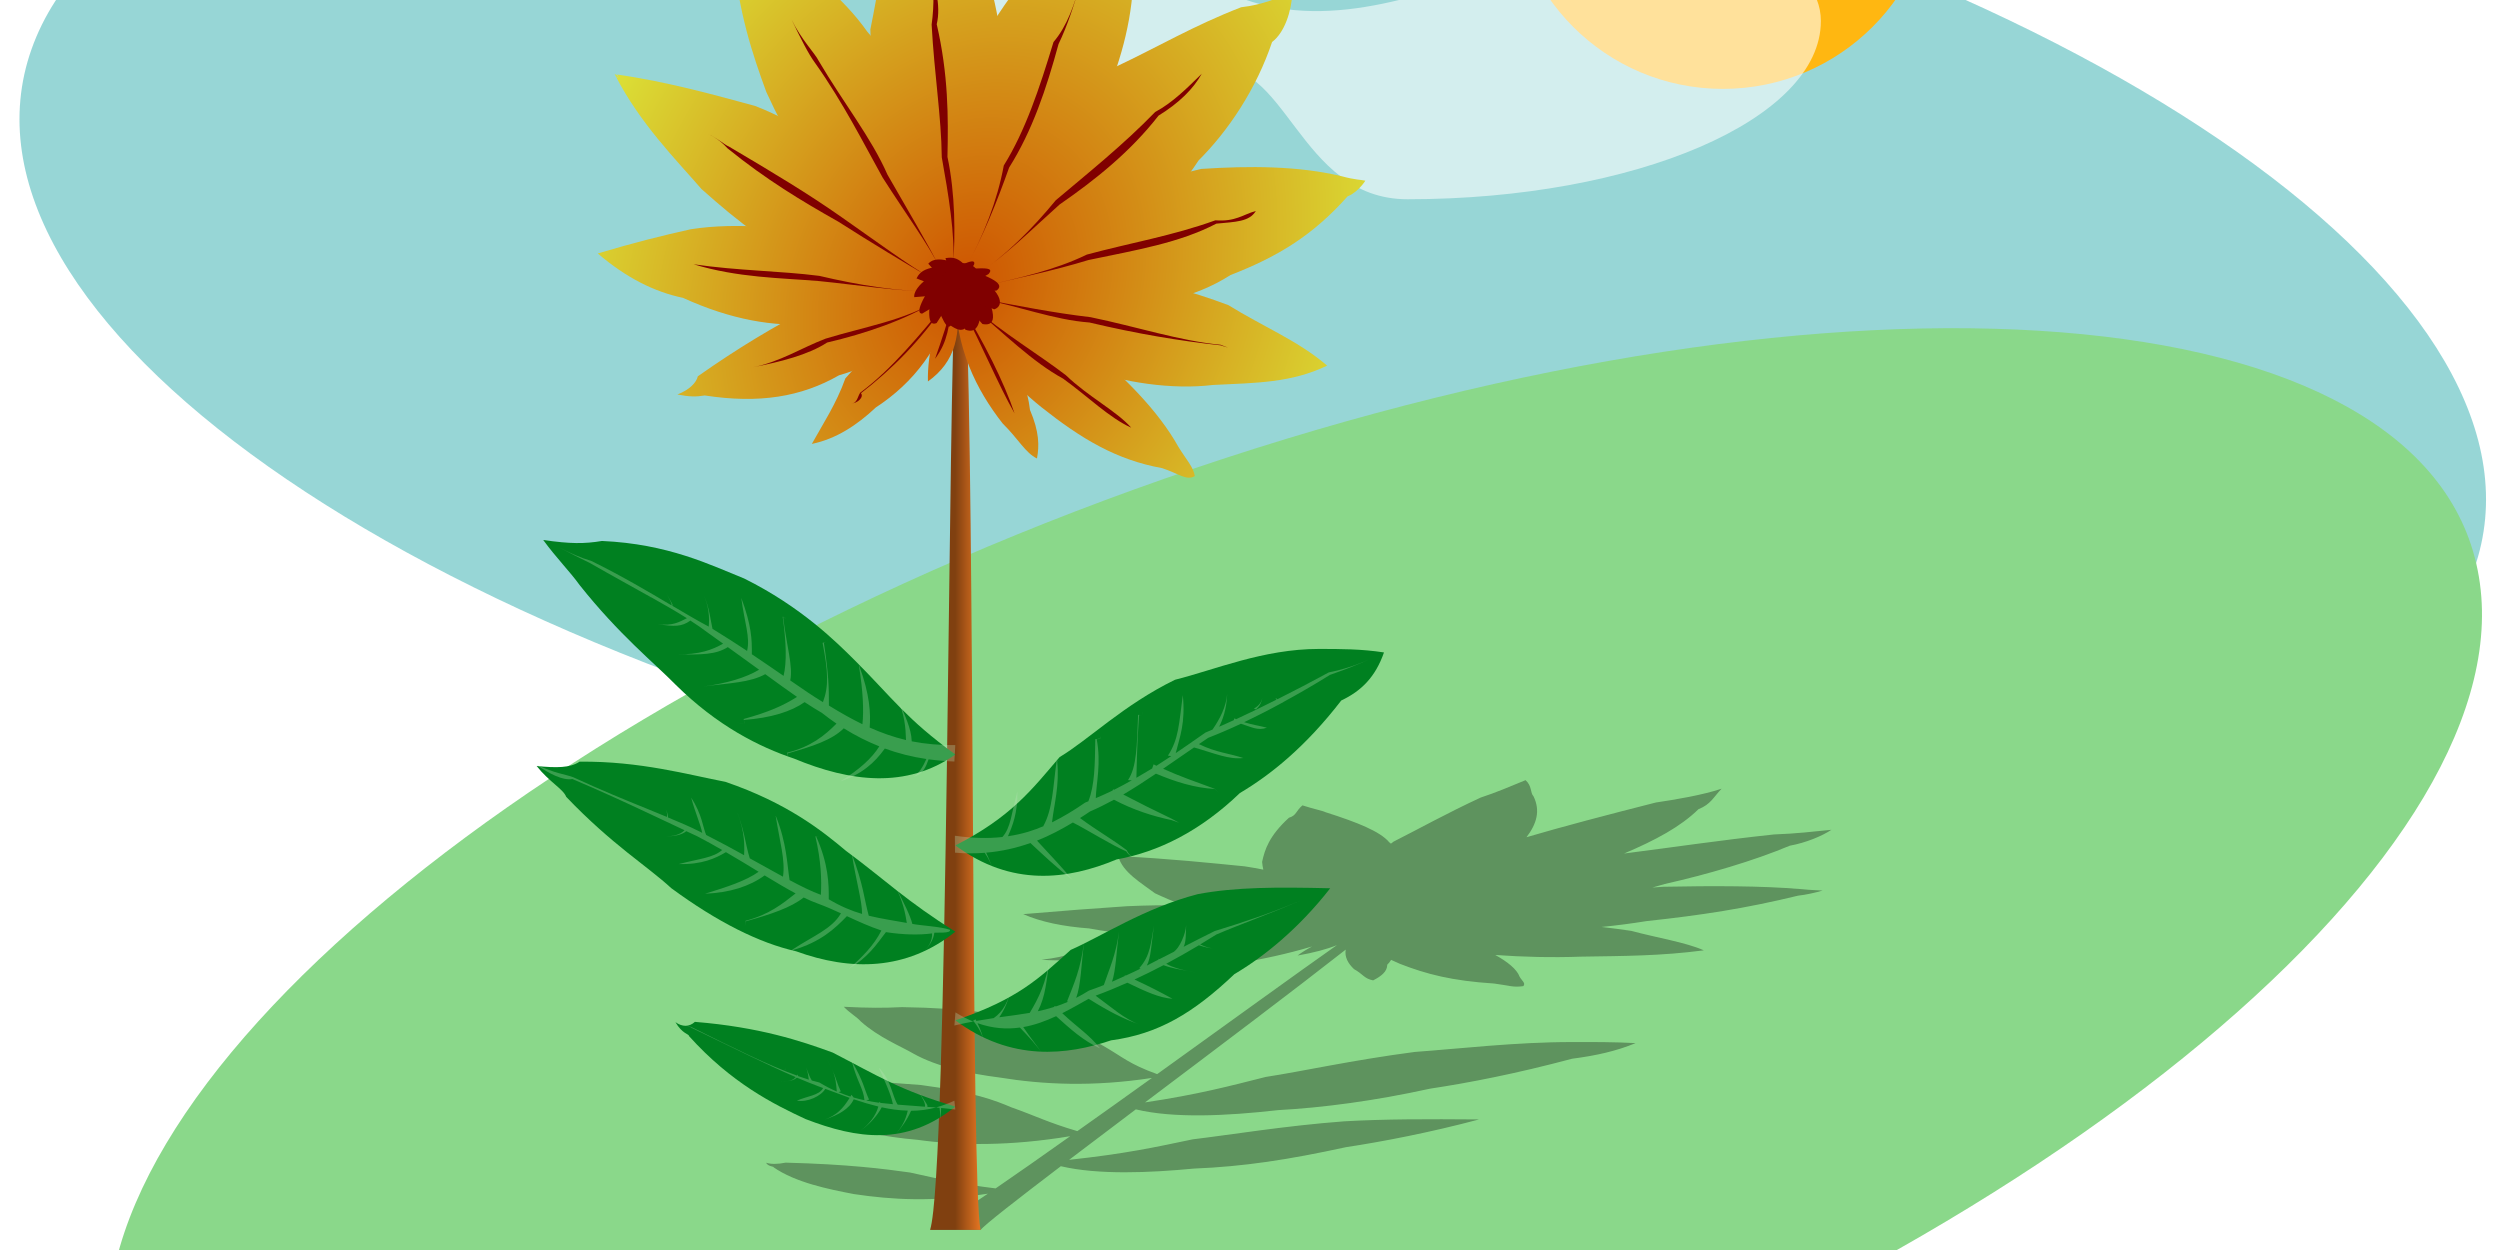
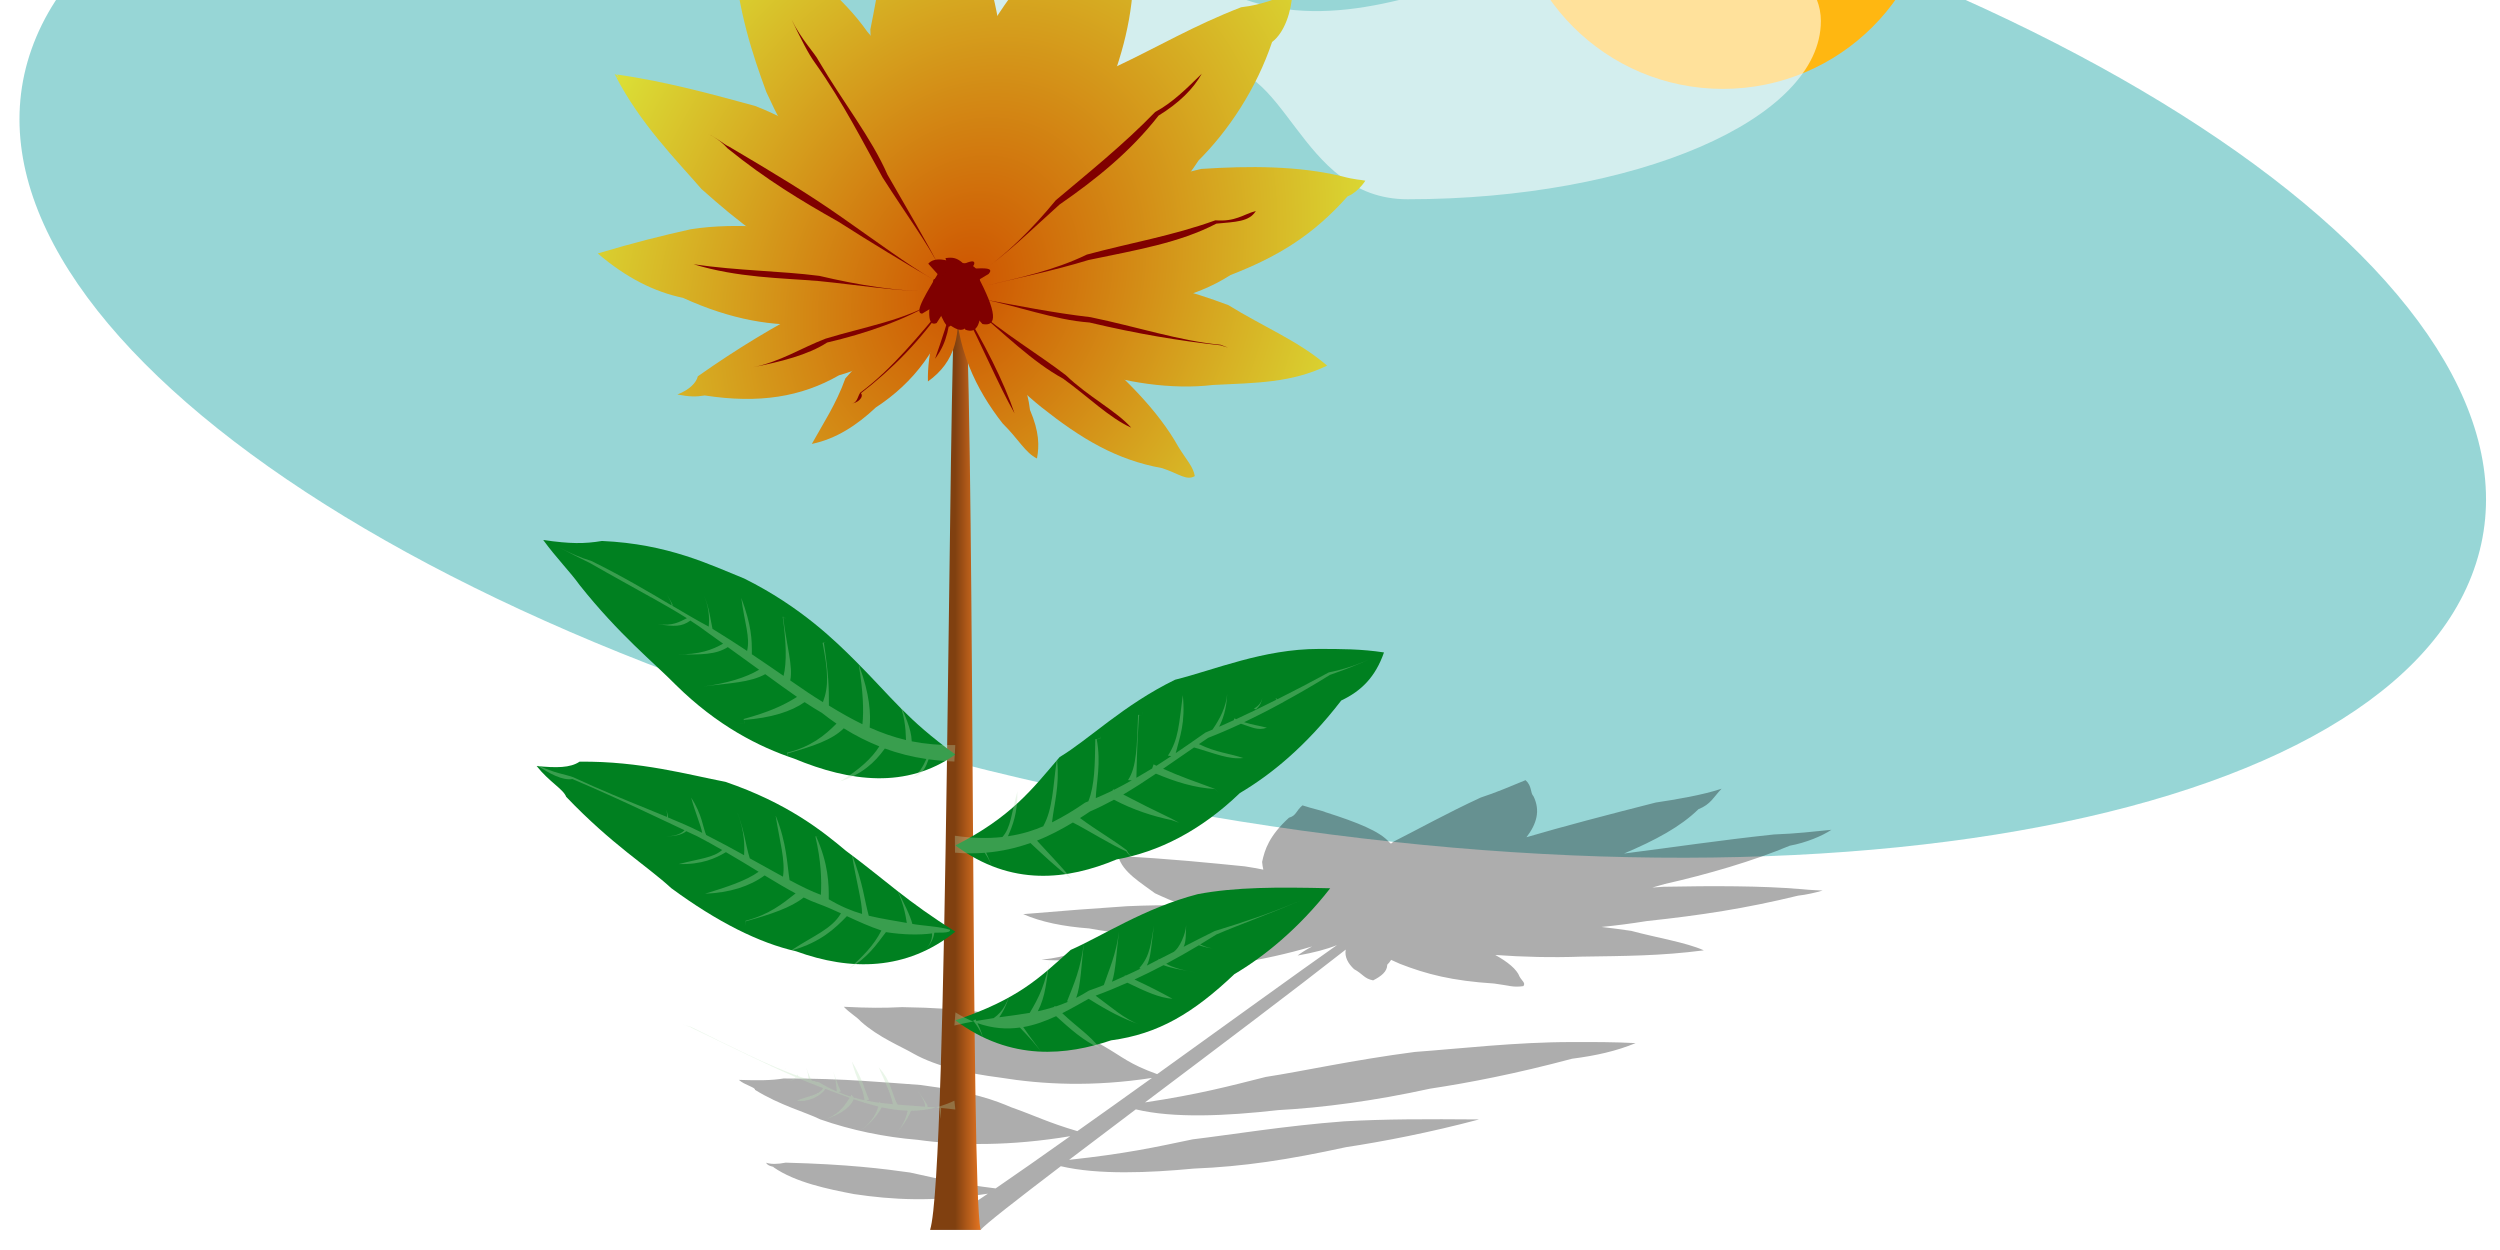
<svg xmlns="http://www.w3.org/2000/svg" version="1.0" viewBox="0 0 512 256">
  <defs>
    <linearGradient id="b" x1="98.574" x2="102.21" y1="191.15" y2="191.15" gradientTransform="matrix(1.434 0 0 1.434 54.259 -98)" gradientUnits="userSpaceOnUse">
      <stop stop-color="#804010" offset="0" />
      <stop stop-color="#e47522" offset="1" />
    </linearGradient>
    <radialGradient id="a" cx="100.06" cy="112.99" r="54.815" gradientTransform="matrix(.624 -1.281 1.022 .498 -77.865 181.2)" gradientUnits="userSpaceOnUse">
      <stop stop-color="#ce5300" offset="0" />
      <stop stop-color="#dcea3a" offset="1" />
    </radialGradient>
    <filter id="k">
      <feGaussianBlur stdDeviation="1.652" />
    </filter>
    <filter id="j">
      <feGaussianBlur stdDeviation="1.469" />
    </filter>
    <filter id="i">
      <feGaussianBlur stdDeviation="0.351" />
    </filter>
    <filter id="h">
      <feGaussianBlur stdDeviation="0.351" />
    </filter>
    <filter id="g">
      <feGaussianBlur stdDeviation="0.351" />
    </filter>
    <filter id="f">
      <feGaussianBlur stdDeviation="0.351" />
    </filter>
    <filter id="e">
      <feGaussianBlur stdDeviation="0.351" />
    </filter>
    <filter id="d" x="-.12" y="-.12" width="1.24" height="1.24">
      <feGaussianBlur stdDeviation="3.023" />
    </filter>
    <filter id="c" x="-.086" y="-.199" width="1.172" height="1.398">
      <feGaussianBlur stdDeviation="4.225" />
    </filter>
  </defs>
  <path d="m506.67 116.61c-19.26 54.61-146.89 75.02-285.05 45.59-138.16-29.42-234.5-97.542-215.16-152.13 19.257-54.604 146.89-75.019 285.05-45.592 138.16 29.426 234.5 97.546 215.16 152.13z" fill="#48b7b7" fill-opacity=".564" />
  <path transform="matrix(1.434 0 0 1.434 3.99 37.707)" d="m273.51-43.834c0 16.697-13.54 30.234-30.24 30.234s-30.23-13.537-30.23-30.234c0-16.698 13.53-30.234 30.23-30.234s30.24 13.536 30.24 30.234z" fill="#ffb711" filter="url(#d)" />
  <path transform="matrix(1.434 0 0 1.434 3.99 37.707)" d="m257.27-23.29c0 14.049-26.45 25.451-59.04 25.451-15.78 3e-4 -17.29-21.003-28.47-18.538-14.9 3.281-30.58 0.336-30.58-6.913 0-14.049-3.29-57.346 12.98-26.17 22.49 43.11 51.96 17.56 76.45 13.998 15.68-2.281 28.66 3.575 28.66 12.172z" fill="#fff" fill-opacity=".581" filter="url(#c)" />
-   <path d="m507.43 116.78c11.34 56.78-87.97 139.52-221.77 184.79-133.81 45.26-251.43 35.9-262.68-20.9-11.339-56.78 87.97-139.53 221.77-184.79 133.81-45.269 251.43-35.91 262.68 20.9z" fill="#8ad88a" />
  <path transform="matrix(1.434 0 0 1.434 3.99 37.707)" d="m215.09 85.126c-2.05 0.848-4.34 1.82-6.4 2.483-4.86 2.248-8.91 4.513-12.46 6.302-0.12 0.094-0.24 0.189-0.36 0.284-0.08-0.06-0.14-0.122-0.23-0.182-1.31-1.569-4.57-2.864-9.13-4.316-0.26-0.165-1.81-0.489-3.28-0.971-0.96 0.805-0.84 1.45-1.93 1.767-2.83 2.594-3.45 4.536-3.83 6.302 0.02 0.387 0.1 0.753 0.17 1.11-0.83-0.167-1.69-0.325-2.64-0.468-4.75-0.469-10.89-1.113-17.89-1.453 0.22 8e-3 0.22 0.092 0.14 0.132 0.04-0.049-0.03-0.128-0.33-0.139 0.01 0.025 0.01 0.04 0.03 0.058v0.015c0.57 2.221 3.37 3.834 5.22 5.23 1.32 0.62 2.64 1.19 4.07 1.71-2.57-0.02-5.26 0.01-8.08 0.14-4.62 0.31-9.08 0.64-14.81 1.13 2.55 1.12 5.69 1.76 9.41 2.04 4.01 0.74 8.05 1.11 12.23 1.21-4.85 0.71-9.6 1.48-14.99 2.41-0.63 0.31-2.06 0.63-4.05 0.85 1.56 0.11 2.55 0.11 3.85 0.04 7.26 0.39 13.7 0.07 20.43-0.93 0.71-0.06 1.44-0.13 2.16-0.2-0.48 0.12-0.95 0.23-1.44 0.35-2.87 1.17-6.19 2.14-8.88 3.02 3.82-0.23 7.7-0.88 11.41-1.68 3.96-0.65 7.68-1.46 11.14-2.5-0.85 0.45-1.56 0.9-2.08 1.3 2.33-0.41 4.17-0.9 5.62-1.49-5.35 3.76-15.43 11.06-25.68 18.43-4.06-1.47-4.89-2.43-7.66-4.02-1.56-0.89-4.38-2.51-10.77-3.82-3.99-0.63-8.7-1.6-17.99-1.73-2.71 0.13-4.71 0.13-8.33-0.05 0.75 0.82 1.89 1.47 2.41 2.08 2.56 2.3 5.82 3.6 7.5 4.59 3.4 1.92 8.09 2.89 12.32 3.43 6.22 1.01 13.31 1.36 21.78 0.06-3.61 2.59-7.21 5.16-10.66 7.6-4.21-1.24-5.94-2.17-9.45-3.41-2.13-0.91-5.39-2.2-12.92-3.18-4.73-0.32-10.87-0.96-19.59-0.93-1.71 0.29-3.7 0.29-6.38 0.2 0.81 0.74 2.38 1.06 2.3 1.42 3.59 2.23 7.28 3.2 9.32 4.22 4.47 1.56 9.17 2.53 13.9 2.92 6.02 0.84 13.3 0.9 21.81-0.52-3.93 2.79-7.54 5.32-10.66 7.46-5.47-0.67-7.67-1.29-12.23-2.27-3.75-0.53-8.88-1.18-17.76-1.41-1.12 0.23-2.12 0.24-2.79 0.01 0.24 0.55 1.22 0.55 1.05 0.64 3.12 2.18 7.84 3.14 11.5 3.84 5.48 0.82 11.27 1.15 19.13-0.06-4.02 2.73-7.03 4.67-8.24 5.18h7.2c0.5-0.69 5.19-4.33 11.45-9.1 5.35 1.26 12.66 0.94 18.98 0.34 7.16-0.29 13.47-1.26 21.75-3.06 5.21-0.79 11.94-2.08 19-3.96-7.45-0.06-13.44-0.06-19.27 0.27-8.48 0.64-16.23 1.93-21.61 2.57-5.54 1.16-9.57 2.05-17.67 2.93 2.94-2.23 6.11-4.63 9.53-7.21 5.39 1.3 12.9 0.95 20.31 0.11 6.44-0.35 13.75-1.32 21.74-3.07 5.5-0.83 12.24-2.13 20.25-4.27 3.48-0.45 6.34-1.1 9.08-2.23-3-0.16-5.99-0.16-9.1-0.15-7.89-0.01-16.19 0.96-22.43 1.41-8.94 1.17-16.11 2.78-21.29 3.57-5.2 1.31-9.54 2.48-17.25 3.64 10.36-7.8 21.63-16.3 28.67-21.83-0.19 1.05 0.32 1.97 1.18 2.79 1.3 0.71 1.43 1.35 2.73 1.61 1.13-0.58 2.01-1.23 2.02-2.24 0.24-0.23 0.41-0.46 0.55-0.69 0.41 0.2 0.84 0.39 1.27 0.57 3.74 1.46 7.43 2.43 13.45 2.81 2.11 0.27 2.67 0.59 4.16 0.37 0.38-0.43-0.2-0.75-0.53-1.35-0.4-1.07-1.71-2.12-3.48-3.1 3.92 0.29 8.21 0.39 12.28 0.24 6.34-0.1 11.34-0.1 17.51-0.9-2.55-1.14-6.69-1.79-10.36-2.78-1.26-0.19-2.7-0.38-4.26-0.56 2.14-0.21 4.29-0.49 6.46-0.84 7.84-0.84 14.14-1.81 21.62-3.63 1.14-0.12 2.57-0.45 3.51-0.73-0.51-0.04-1.5-0.04-3.06-0.2-5.57-0.48-12.59-0.48-19.67-0.34-0.54 0.04-1.06 0.07-1.59 0.11 0.58-0.16 1.18-0.33 1.76-0.503 6.1-1.372 12.71-3.309 17.86-5.47 2.34-0.427 4.64-1.394 5.95-2.271-2.44 0.23-4.87 0.549-8.21 0.665-7.86 0.842-14.1 1.795-21.41 2.724 4.5-1.906 8.09-3.837 10.63-6.331 1.79-0.715 2.1-1.683 3.31-2.928-2.77 0.921-6.65 1.567-9.39 1.971-7.1 1.806-13.13 3.387-18.48 4.958 1.47-1.915 2.01-3.804 1-5.856-0.48-0.475-0.18-1.445-1.13-2.293zm-58.1 10.961c0.09 0.058 0.19 0.058 0.25 0.036-0.04 0.04-0.16 0.046-0.25-0.036z" filter="url(#k)" opacity=".567" stroke-width="0" />
  <path d="m190.48 251.88c3.73-11.47 3.73-177.8 5.16-191.25 0.55 1.878-0.42-0.054 2.17-9e-3 1.86 43.099 1.02 181.39 3 191.26" fill="url(#b)" stroke-width="0" />
  <g transform="matrix(1.434 0 0 1.434 54.259 -98)">
    <g fill="#008020" stroke-width="0">
-       <path d="m98.605 226.38c-8-2.36-11-4.36-17.53-7.72-4.47-1.64-10.47-3.64-19.67-4.38-0.8 0.74-1.8 0.74-2.78 0.04 0.98 1.7 1.98 1.7 1.93 1.98 6.05 6.72 12.05 9.72 16.65 11.86 7.4 2.86 14.4 3.86 21.4-1.78" />
      <path d="m98.605 214.06c7.995 5.96 15.995 4.96 22.235 2.86 6.76-0.9 11.76-3.9 17.62-9.46 4.14-2.44 9.14-6.44 13.68-12.26-7.54-0.18-13.54-0.18-18.92 0.84-7.62 1.98-13.62 5.98-18.14 7.96-4.48 4.02-7.48 7.02-16.475 10.06" />
      <path d="m98.605 201.4c-7-4.38-10-7.38-15.64-11.56-3.36-2.82-8.36-6.82-17.2-9.84-5.16-0.98-12.16-2.98-20.83-2.88-1.33 0.9-3.33 0.9-6.13 0.62 1.8 2.28 3.8 3.28 4.22 4.4 6.58 6.88 11.58 9.88 15 13.04 6.58 4.84 12.58 7.84 17.83 9.02 7.75 2.82 15.75 2.82 22.75-2.8" />
      <path d="m98.605 189.08c7.995 5.94 15.995 4.94 23.035 2 5.96-1.06 11.96-4.06 17.6-9.48 4.36-2.58 9.36-6.58 14.48-13.22 2.88-1.36 4.88-3.36 6.1-6.86-3.22-0.5-6.22-0.5-9.32-0.5-7.9 0-14.9 3-20.52 4.4-7.38 3.6-12.38 8.6-16.48 11.04-3.9 4.56-6.9 8.56-14.895 12.62" />
      <path d="m98.605 176.1c-7-5.08-9-8.08-14.23-13.32-2.77-2.76-7.77-7.76-15.93-11.82-4.84-1.94-10.84-4.94-20.31-5.36-2.53 0.42-4.53 0.42-8.39-0.14 1.86 2.56 3.86 4.56 5.2 6.44 5.66 7.12 10.66 11.12 13.68 14.2 5.98 5.92 11.98 8.92 16.94 10.58 8.04 3.34 16.04 4.34 23.04-0.58" />
    </g>
  </g>
  <g transform="matrix(1.434 0 0 1.434 54.259 -98)" fill="url(#a)" stroke-width="0">
    <path d="m98.605 110.3c0 7.72 2.995 13.72 6.755 18.52 2.24 2.2 3.24 4.2 4.9 5 0.34-1.8 0.34-3.8-1-6.94-0.66-5.86-4.66-11.86-10.655-16.58" />
    <path d="m98.605 110.3c2.995 7.72 7.995 12.72 12.295 16.2 5.7 4.52 10.7 7.52 17.24 8.7 2.46 0.82 3.46 1.82 4.66 1.14-0.2-1.32-1.2-2.32-2.34-4.18-2.86-5.14-7.86-10.14-12.98-14.32-4.88-2.82-10.88-5.82-18.875-7.54" />
    <path d="m98.605 110.3c7.995-2.28 13.995-2.28 20.555-3.08 6.44 0.8 13.44 2.8 18.44 4.7 5 3.1 10 5.1 14.1 8.64-5.1 2.46-10.1 2.46-16.3 2.76-5.8 0.7-12.8-0.3-18.88-2.5-5.92-1.8-11.92-4.8-17.915-10.52" />
    <path d="m98.605 110.3c5.995-5.28 10.995-9.28 16.815-12.715 6.18-2.57 12.18-3.57 18.3-5.12 6.88-0.45 13.88-0.45 20.12 1.06 1.76 0.49 2.76 0.49 3.32 0.62-0.56 0.87-1.56 1.87-2.54 2.24-5.02 5.635-10.02 8.635-16.72 11.235-5.3 3.4-11.3 4.4-18.34 4.98-5.96 0.42-12.96 0.42-20.955-2.3" />
    <path d="m98.605 110.3c1.995-7.28 5.995-13.285 9.095-19.215 3.9-5.07 8.9-9.07 13.72-13.16 6.18-2.91 11.18-5.91 18-8.55 3.18-0.36 5.18-1.36 7.32-2.07-0.14 2.71-1.14 5.71-2.9 7.03-2.24 6.68-6.24 12.68-10.5 16.92-3.74 5.76-8.74 9.765-14.62 12.165-5.12 3.6-12.12 6.6-20.115 6.88" />
    <path d="m98.605 110.3c-1-7.28-1-14.285-0.54-21.315 1.54-5.97 3.535-11.97 6.255-17.97 3.28-5 7.28-10 12.1-15.75 2.18-1.25 5.18-3.25 6.72-6.1 0.46 3.85 1.46 6.85 0.64 9.06 0.82 7.79-0.18 13.79-2.14 19.74-1.04 7.05-4.04 12.05-7.9 17.3-3.14 5.755-8.14 10.755-15.135 15.035" />
    <path d="m98.605 110.3c-4-5.28-7-12.285-9.86-18.875-1.14-5.41-2.14-12.41-2.28-18.88 1.14-5.53 2.14-12.53 3.98-19.48 1.16-2.05 2.16-5.05 3.06-7.67 2.1 2.62 3.1 5.62 4.22 7.09 3.875 6.53 5.875 12.53 6.975 18.63 1.9 6.9 1.9 12.9 0.7 19-0.8 6.9-2.8 13.905-6.795 20.185" />
    <path d="m98.605 110.3c-7-3.28-12-7.28-16.93-12.705-4.07-4.58-7.07-9.58-10.07-16.12-2-5.46-4-11.46-4.66-19.48 0.66-0.98-0.34-2.98-0.46-5.47 2.12 1.49 4.12 2.49 4.6 3 6.52 4.49 11.52 8.49 14.94 13.34 4.58 5.15 7.58 11.15 9.42 16.51 2.16 6.64 4.16 13.645 3.16 20.925" />
    <path d="m98.605 110.3c-7 0.72-14-1.28-20.5-4.36-5.5-1.92-10.5-5.92-15.76-10.605-3.74-4.32-8.74-9.32-12.3-16.21 0.56 0.89 0.56-0.11-0.11-0.18 0.67 1.07 0.67 0.07 0.21 0.02 7.46 1.05 14.46 3.05 19.84 4.5 6.62 2.55 11.62 6.55 16.18 9.97 5.44 5.58 9.44 10.585 12.44 16.865" />
    <path d="m98.605 110.3c-6-4.28-12-6.28-18.73-8.72-5.27-0.56-12.27-1.56-19.06-0.5-4.21 0.94-8.21 1.94-13.28 3.46 4.07 3.48 8.07 5.48 12.17 6.34 6.9 3.14 12.9 4.14 18.7 3.76 7.2 0.38 14.2-0.62 20.2-4.34" />
    <path d="m98.605 110.3c-7-0.28-13 0.72-20.21 1.72-5.79 3-10.79 6-16.57 10.06-0.22 0.94-1.22 1.94-2.92 2.6 1.7 0.34 2.7 0.34 3.91 0.14 7.79 1.2 13.79 0.2 19.17-2.88 6.62-1.92 12.62-5.92 16.62-11.64" />
    <path d="m98.605 110.3c-6 2.72-11 6.72-15.71 12.08-1.29 3.64-3.29 6.64-4.79 9.36 3.5-0.72 6.5-2.72 9.13-5.2 5.37-3.52 9.37-8.52 11.37-16.24" />
    <path d="m98.605 110.3c-3 3.72-4 8.72-3.92 12.52 3.92-2.8 4.92-6.8 3.92-12.52" />
  </g>
  <g transform="matrix(1.434 0 0 1.434 54.259 -98)" fill="#bce1b8" fill-opacity=".448" stroke-width="0">
    <path transform="matrix(.722 0 0 .722 0 -76.8)" d="m82.156 403.5c0.984 0.43 1.856 0.51 2.219 0.84 8.259 3.98 15.092 7.37 20.625 9.75-0.43 0.49-0.99 0.71-1.59 0.79 0.68-0.07 1.31-0.24 1.81-0.69 1.48 0.63 2.9 1.21 4.19 1.69 0.34 0.12 0.66 0.25 1 0.37-0.77 1.49-3.22 1.59-5.19 2.5 2.14 0.37 4.83-0.94 5.62-2.34 1.63 0.59 3.23 1.21 4.82 1.78-1.34 2.17-2.57 3.42-4.88 4.28 2.7-0.9 4.88-2.14 5.69-4 1.62 0.56 3.25 1.04 4.87 1.44-0.5 1.84-1.88 3.56-3.5 4.75 1.76-1.24 3.34-2.99 4.16-4.6 1.7 0.38 3.43 0.62 5.16 0.66-0.48 2.04-1.26 3.29-2.25 4.47 1.07-1.22 2.02-2.47 2.9-4.44 1.64-0.01 3.28-0.21 4.97-0.66-0.62-0.05-1.23-0.08-1.84-0.12l0.15-0.09c-0.11-0.56-0.91-1.49-2-3.26 0.97 1.62 1.6 2.57 1.47 3.32-1.84-0.13-3.63-0.27-5.4-0.41-1.14-1.8-1.12-4.55-3.75-7.37 1.16 2.63 2.39 5.2 2.81 7.28-0.82-0.08-1.63-0.15-2.44-0.25l-0.25-0.22c0 0.06-0.02 0.13-0.03 0.19-0.85-0.12-1.72-0.27-2.56-0.44l0.56-0.19c-1.01-2.17-1.03-3.56-3.41-7.56 0.97 3.89 2.29 5.32 2.5 7.69-0.72-0.16-1.43-0.33-2.15-0.54l-0.41-0.53c-0.07 0.13-0.15 0.23-0.22 0.35-0.78-0.25-1.55-0.55-2.34-0.88l0.44-0.15c-0.72-1.46-0.9-2.6-1.75-4.47 0.77 1.78 0.82 2.98 0.96 4.5-1.14-0.49-2.28-1.08-3.43-1.78-0.49-0.12-1.02-0.26-1.53-0.41-0.01-0.01 0-0.02 0-0.03-0.46-0.71-0.69-1.53-1.1-2.53 0.33 0.91 0.42 1.66 0.53 2.4-0.69-0.21-1.42-0.45-2.15-0.71l-0.1-0.32c-0.04 0.08-0.08 0.15-0.12 0.22-5.684-2.05-12.542-5.46-20.782-9.56-0.416-0.23-1.294-0.3-2.282-0.72zm30.004 8.94c-0.29-0.63-0.65-1.33-1.13-2.16 0.48 0.83 0.85 1.53 1.13 2.16zm20.62 7.65c0.22 0.02 0.44 0.05 0.66 0.07 0.16 1.13 0.21 2.05-0.1 2.59 0.35-0.54 0.39-1.46 0.41-2.56 0.93 0.09 1.86 0.18 2.81 0.31l-0.18-1.75c-0.99 0.47-1.95 0.83-2.91 1.13l-0.06-0.04c0 0.02-0.01 0.02 0 0.04-0.21 0.06-0.42 0.16-0.63 0.21zm-29.37-5.21c-0.48 0.06-1 0.06-1.5 0.03 0.5 0.03 1.01 0.01 1.5-0.03zm-3.41-2.97c0.19 0.1 0.27 0.12 0.31 0.09-0.05 0.01-0.15-0.01-0.31-0.09zm3.03 0.15c0.06 0.13 0.05 0.23 0 0.32 0.06-0.09 0.07-0.17 0-0.32zm0 0.32c-0.05 0.08-0.15 0.14-0.28 0.24l0.19-0.09c0.05-0.05 0.06-0.11 0.09-0.15z" filter="url(#e)" opacity=".827" />
    <path transform="matrix(.722 0 0 .722 0 -76.8)" d="m204.75 379.19c-5.88 2.52-11.82 4.46-16.87 6-2.2 1.08-4.21 2.12-6.16 3.12 0.45-0.87 0.45-2.21 0.5-4.31-0.07 1.9-1.46 4.69-2.34 5.19l0.06 0.03c-1.03 0.53-2.02 1.03-3 1.53-0.04-0.03-0.09-0.06-0.13-0.09l-0.06 0.18c-0.76 0.39-1.57 0.82-2.31 1.19 0.81-1.52 0.9-4.05 1.4-7.84-0.59 3.11-0.62 5.86-2.9 8.34l0.28 0.09c-0.99 0.49-1.97 0.94-2.94 1.38-0.05-0.02-0.1-0.04-0.16-0.06l-0.09 0.18c-0.82 0.38-1.64 0.75-2.47 1.1 0.76-2.22 0.86-5.84 1.38-9.94-0.61 4.74-1.97 7.49-3 10.6-0.98 0.38-1.94 0.75-2.94 1.09-0.85 0.55-1.71 1.01-2.53 1.44 0.93-2.48 0.99-6.29 1.56-11.16-0.65 5.56-2.02 8.36-3.37 11.87l0.25 0.04c-0.85 0.37-1.67 0.69-2.5 0.96-0.05-0.04-0.09-0.07-0.13-0.12l-0.22 0.22c-1.06 0.33-2.11 0.62-3.18 0.84 1.59-3.09 1.65-5.84 2.43-10.65-0.84 5.15-2.2 7.93-4.03 10.97-1.91 0.33-3.92 0.58-6.03 0.87 1.04-1.49 2-3.56 2.31-5.97-0.35 2.66-1.58 4.89-3.4 6.13-1.1 0.16-2.26 0.35-3.44 0.56-0.06-0.11-0.1-0.2-0.16-0.31l-0.47 0.25c0.05 0.05 0.09 0.1 0.13 0.15-0.04 0.01-0.08 0.03-0.13 0.03 0.06 0.03 0.13 0.04 0.19 0.07 1.27 1.65 1.64 2.79 1.91 3.59-0.23-0.74-0.48-1.8-1.25-3.34 2.99 1.06 5.77 1.24 8.4 0.87 1.74 1.81 3.42 3.64 4.6 5.41-1.12-1.71-2.63-3.52-3.94-5.5 2.27-0.4 4.42-1.19 6.5-2.16 2.79 2.51 5.34 4.84 8.69 6.38-2.1-2.71-4.45-4.11-7.47-6.97 1.78-0.9 3.52-1.89 5.22-2.85 4.15 2.61 6.88 3.96 10.03 5.07-2.94-1.04-5.48-3.38-8.66-5.69 2.04-0.74 4.14-1.61 6.28-2.56 3.67 1.76 6.26 2.98 8.94 3.18-2.4-1.32-4.71-2.51-7.53-3.81 1.88-0.87 3.8-1.81 5.75-2.84 1.7 0.65 3.33 0.86 4.72 1.12-1.27-0.27-2.73-0.58-4.19-1.4 2.12-1.13 4.28-2.35 6.47-3.66 1.33 0.45 2.3 0.61 2.78 0.59-0.46 0.01-1.32-0.18-2.53-0.75 1.05-0.63 2.12-1.29 3.19-1.96 4.81-2.06 10.69-4.14 16.56-6.69zm-22.28 13.87c0.57 0.11 1.12 0.23 1.59 0.38-0.47-0.15-1.03-0.26-1.59-0.38zm-42.38 10.03c-1.14-0.46-2.3-1.07-3.5-1.81l-0.21 2.6c1.29-0.32 2.52-0.56 3.71-0.79z" filter="url(#f)" opacity=".827" />
    <path transform="matrix(.722 0 0 .722 0 -76.8)" d="m53.719 352.31c2.491 1.77 5.253 3.16 7.093 2.81 5.61 2.38 10.475 4.62 14.75 6.63 2.874 1.35 5.199 2.44 7.438 3.5-0.86 0.92-2.29 1.18-3.719 1.22 1.578-0.02 3.151-0.24 4.063-1.03 0.619 0.29 1.525 0.7 2.094 0.97 1.78 0.92 3.417 1.84 5 2.75-1.755 1.55-4.373 1.69-8.563 2.78 4.556 0.13 7.258-1.13 9.313-2.35 2.365 1.37 4.467 2.65 6.468 3.88-2.513 1.79-6.193 2.98-10.594 4.34 4.864-0.19 8.823-1.46 11.782-3.62 2.196 1.34 4.236 2.55 6.126 3.56-2.6 2.06-5.281 4.22-9.908 5.41-0.036 0.51-0.058 0.84-0.124 1 0.064-0.15 0.106-0.43 0.156-0.88 5.016-1.41 8.946-2.71 11.466-4.72 1 0.49 1.98 0.91 2.94 1.25 1.49 0.55 2.97 1.2 4.44 1.88-1.79 3.11-5.57 4.5-9.63 7.19 0.17 0.59 0.25 0.87 0.13 0.96 0.11-0.08 0.09-0.35-0.03-0.87 5.55-1.62 8.3-4.23 10.71-6.72 2.28 1.06 4.54 2.08 6.82 2.84-1.5 2.99-3.9 5.37-6.53 7.63 3.93-2.33 5.49-4.78 7.43-7.31 3.34 0.52 6.57 0.6 9.13 0.25 0.05 1.39-0.58 2.42-1.41 3.37 0.91-1.02 1.69-2.11 1.85-3.5 0.28-0.09 3.38 0.2 3.09-0.58-1.81-0.65-5.76-0.83-7.44-1.17-0.37-1.57-1.64-4.11-3.56-7.84 1.78 3.45 2.18 5.9 2.47 7.65-2.54-0.47-5-0.81-7.53-1.43-0.94-3.41-1.06-6.2-3.35-12.19 0.87 5.45 2.04 9.29 2.03 11.84-2.11-0.61-4.26-1.51-6.59-2.9 0.03-3.03-0.07-7.03-2.5-12.44h-0.15c1.13 4.84 1.26 8.53 1.09 11.56-1.81-0.65-3.88-1.68-6.19-2.91-0.51-3.16-0.54-7.28-2.72-12.68h-0.03c0.78 4.93 1.95 8.81 1.44 12-2-1.09-4.248-2.33-6.564-3.63-0.948-2.98-0.993-5.74-3.062-10.53 1.881 4.36 2.084 7.04 1.937 9.91-2.366-1.32-4.832-2.64-7.5-4-0.64-1.43-0.785-4.04-2.969-7.38 0.786 2.94 1.862 5.31 2.188 6.97-0.202-0.1-0.39-0.21-0.594-0.31-1.848-0.93-3.956-1.82-6.187-2.75 0.012-0.31-0.034-0.87-0.438-1.6 0.299 0.6 0.322 1.12 0.219 1.5-1.263-0.52-2.552-1.06-3.938-1.62-4.297-1.74-9.14-3.71-14.624-6.25-1.966-0.68-3.344-0.67-7.219-2.44zm55.311 14.16c0.23 0.01 0.44 0.01 0.56 0-0.13 0-0.31-0.01-0.56-0.03 0.01 0.01 0 0.02 0 0.03zm-4.59 23.37c-0.03 0.03-0.07 0.04-0.13 0.04 0.07 0 0.09-0.01 0.13-0.04zm-28.94-27.84c-0.042 0.1-0.095 0.12-0.219 0.06 0.134 0.07 0.176 0.04 0.219-0.06zm19.219 22.25c0.059 0.02 0.086 0.02 0.125 0-0.034 0.02-0.076 0.02-0.125 0z" filter="url(#g)" opacity=".827" />
    <path transform="matrix(.722 0 0 .722 0 -76.8)" d="m218.72 331.28c-2.63 1.3-5.61 2.22-8.28 2.75-3.5 1.9-6.87 3.66-10.16 5.31-0.11-0.08-0.17-0.12-0.31-0.22l-0.03 0.16c0.08 0.05 0.11 0.08 0.18 0.13-2.75 1.38-5.44 2.7-8 3.87-0.12-0.05-0.24-0.1-0.37-0.16l-0.09 0.35c-0.99 0.45-1.95 0.9-2.91 1.31 0.69-1.36 1.47-3.45 1.59-6.47-0.22 2.57-1.44 4.91-2.9 7.03-0.47 0.2-0.95 0.41-1.41 0.6-0.82 0.59-1.62 1.13-2.41 1.68-0.02-0.01-0.04-0.01-0.06-0.03l-0.03 0.1c-1.15 0.81-2.29 1.58-3.37 2.31 0.81-3.22 1.96-6 1.4-11.47-0.79 5.87-0.79 8.63-2.94 11.97l0.66 0.09c-1.01 0.67-1.97 1.3-2.94 1.91-0.19-0.09-0.37-0.18-0.56-0.28l-0.28 0.81c-1.06 0.65-2.11 1.26-3.12 1.85 0.08-2.74 0.12-6.66 0.53-12.41-0.07-0.02-0.12-0.03-0.19-0.06-0.26 6.14-0.24 10.29-2 12.93l0.75 0.04c-1.18 0.65-2.34 1.3-3.5 1.87-0.07-0.04-0.12-0.06-0.19-0.09l-0.12 0.25c-1.11 0.54-2.21 1.02-3.32 1.5 0.13-3.16 1.08-6.92 0.19-11.66 0.64-0.05 0.86-0.09 0.72-0.59 0.11 0.5-0.19 0.52-1 0.56-0.08 5.12-0.1 9.07-1.37 12.31-0.21 0.09-0.42 0.17-0.63 0.25-2.22 1.53-4.37 2.84-6.56 3.91 0.38-3.41 1.51-7.29 1.03-12.07 0.2-0.11 0.28-0.18 0.34-0.28-0.07 0.09-0.22 0.14-0.47 0.25-0.73 5.25-0.74 9.41-2.62 12.85h0.06c-0.97 0.41-1.96 0.78-2.97 1.09-1.31 0.4-2.68 0.7-4.09 0.91 0.9-2.02 1.95-4.64 1.87-8.88-1.21 4.49-1.31 7.21-2.96 9.03-2.83 0.32-5.91 0.25-9.41-0.25l0.03 3.35c2.05 0.18 4 0.17 5.88 0.03 0.91 1.35 1.17 2.25 1.68 2.97-0.49-0.7-0.73-1.61-1.4-3 3.13-0.27 6.03-0.94 8.75-1.91 2.55 2.37 5.02 4.74 8.31 7.28-2.05-2.46-4.36-4.9-7-7.75 2.5-0.99 4.84-2.23 7.09-3.59 3.65 1.9 7.41 4.33 10.57 5.72 0.44 0.78 1.14 1.05 1.46 1.03-0.31 0-0.97-0.33-1.34-1.25-3.15-2.38-5.71-3.74-9.28-6.38 0.67-0.42 1.35-0.86 2-1.31 1.61-0.68 3.16-1.47 4.72-2.31 3.75 1.98 7.61 3.24 11.4 4.03 1.44 0.53 1.43 0.51 1.6 0.47-0.17 0.04-0.18 0.04-1.53-0.72-3.49-1.67-6.18-3.02-9.63-4.81 2.14-1.26 4.3-2.66 6.47-4.13 3.81 1.6 7.63 2.82 11.63 3.03 0.59 0.58 0.89 0.84 0.9 0.85-0.01-0.01-0.31-0.3-0.9-0.88-3.62-1.33-7.08-2.53-10.22-3.97 1.97-1.35 4.01-2.77 6.12-4.21 4.12 1.17 6.83 2.42 9.75 2.09-2.75-0.93-5.29-1.05-8.78-2.75 0.62-0.42 1.2-0.82 1.84-1.25 2.01-0.78 4.19-1.71 6.47-2.78 2.06 0.63 3.32 1.44 5.13 0.78-1.64-0.43-2.82-0.55-4.5-1.09 2.4-1.14 4.94-2.43 7.59-3.88 0.08 0.02 0.15 0.02 0.19 0-0.04 0.02-0.09-0.01-0.16-0.03 2.99-1.63 6.12-3.42 9.35-5.44 2.5-0.9 5.44-1.93 8.06-3.25zm-45.81 11.19c0.08 0.03 0.18 0.06 0.25 0.06-0.08-0.02-0.16-0.07-0.25-0.12-0.01 0.02 0 0.04 0 0.06zm0.25 0.06c0.08 0.03 0.15 0.02 0.22 0-0.06 0.02-0.15 0.01-0.22 0zm0.22 0c0.07-0.02 0.11-0.06 0.15-0.12-0.04 0.05-0.08 0.1-0.15 0.12zm0.15-0.12c0.08-0.12 0.12-0.28 0.06-0.47 0.05 0.18 0.02 0.35-0.06 0.47zm23.78-3.41c-0.18 0.83-0.6 1.59-1.69 2.19l0.41 0.15c0.84-0.7 1.13-1.5 1.28-2.34z" filter="url(#h)" opacity=".827" />
    <path transform="matrix(.722 0 0 .722 0 -76.8)" d="m57.781 309.09c2.484 1.31 4.647 2.41 6.531 3.32 4.418 2.54 8.451 4.73 12.094 6.78 8e-3 0 0.024-0.01 0.032 0 2.567 1.44 4.97 2.82 7.031 4.12-1.393 0.68-2.835 1.63-5.844 1.16 3.415 0.54 4.821 0.54 6.531-0.69 1.264 0.82 2.446 1.62 3.469 2.41 1.083 0.76 1.988 1.43 3 2.15-2.062 1.21-4.73 2.19-9.125 2.13 4.909 0.06 7.658 0.07 10.062-1.44 2.213 1.6 4.287 3.08 6.188 4.47-2.647 1.57-6.33 2.68-10.938 3.31 5.114-0.69 9.099-0.74 12.157-2.43 2.261 1.65 4.391 3.19 6.281 4.5-2.81 1.76-5.555 2.98-10.562 4.37 0.138 0.57 0.193 0.86 0 0.94 0.202-0.05 0.166-0.27 0.062-0.75 5.39-0.41 9.37-1.67 12-3.53 1.2 0.79 2.33 1.5 3.41 2.12 0.96 0.76 1.93 1.47 2.9 2.13-2.38 2.39-5.07 4.59-9.78 5.75-0.01 0.7-0.01 1.05-0.19 1.15 0.18-0.09 0.23-0.4 0.29-1 4.92-1.39 8.8-2.65 11.12-4.97 2.31 1.45 4.66 2.62 7.03 3.57-1.47 2.36-3.96 4.6-7.72 6.93 4.13-1.34 6.77-3.63 8.81-6.5 2.67 0.97 5.4 1.65 8.22 2.07-0.67 1.55-1.64 3.08-2.56 3.5 1.93-0.42 2.46-2 3-3.44 1.67 0.23 3.35 0.37 5.1 0.44l0.18-3.25c-3.12 0.04-5.94-0.22-8.62-0.75-0.07-2.51-1.33-5.11-2.88-8.63 1.47 3.34 1.68 5.85 1.75 8.38-2.46-0.58-4.81-1.41-7.19-2.47 0.23-2.65 0.04-6.58-2.06-12.19-0.02-0.02-0.03-0.01-0.06-0.03 0.83 5.15 0.97 8.87 0.69 11.56-2.15-1.04-4.32-2.27-6.63-3.69 0.01-3.45-0.05-6.28-1-12.43 0.21-0.09 0.35-0.16 0.47-0.22-0.15 0.07-0.41 0.15-0.72 0.25 1.1 5.74 1.24 8.56 0.07 11.72-1.87-1.12-4.07-2.62-6.47-4.29 0.59-2.7-0.7-6.71-1.41-12.56-0.04-0.02-0.05-0.03-0.09-0.06 0.73 5.23 0.82 9.02 0.18 11.72-1.89-1.31-3.968-2.73-6.278-4.28 0.034-2.91-0.049-5.68-2.093-11.16 0.654 5 1.799 7.77 1.156 10.5-2.091-1.39-4.366-2.84-6.844-4.37-0.416-1.81-0.567-4.04-1.781-6.85 1.08 2.53 1.206 4.6 1.031 6.41-2.077-1.1-4.562-2.56-7.219-4.13 0.338-0.12-0.57-1.15-1.343-2.93 0.628 1.46 1.333 2.43 1.219 2.87-4.638-2.74-9.962-5.9-15.907-8.81-2.097-0.6-4.17-1.54-6.75-2.88zm44.719 13.97c0.25 0.19 0.43 0.33 0.5 0.35-0.08-0.04-0.24-0.19-0.5-0.41v0.06zm8.53 4.88c0.31-0.16 0.34-0.29 0-0.69 0.31 0.37 0.31 0.54 0 0.69zm6.53 4.81c0.21 0.13 0.39 0.22 0.5 0.28-0.11-0.06-0.28-0.17-0.5-0.31 0.01 0.01 0 0.02 0 0.03zm-14.47 18.31c-0.04 0.03-0.11 0.04-0.18 0.03 0.08 0.01 0.13 0 0.18-0.03zm-0.18 0.03c-0.21 0-0.53-0.13-1.07-0.34 0.54 0.21 0.85 0.33 1.07 0.34zm-8.222-6.9c-0.194 0.07-0.649-0.08-1.563-0.35 0.914 0.27 1.36 0.4 1.563 0.35zm-18.282-25c-0.136 0.09-0.355 0.12-0.625 0.09 0.286 0.04 0.489-0.01 0.625-0.09zm26.474 3.84c0.1 0.19 0.15 0.3 0.15 0.35 0.02-0.02-0.02-0.12-0.15-0.35zm15.15 9.69c0.14 0.18 0.18 0.29 0.19 0.34 0.03-0.02-0.02-0.11-0.19-0.34z" filter="url(#i)" opacity=".827" />
  </g>
  <g transform="matrix(1.434 0 0 1.434 54.259 -98)" fill="#800000" filter="url(#j)" stroke-width="0">
    <path d="m96.955 111.12c0.65 0.9 1.65 0.9 2.43 0.76 3.215 6.14 5.215 11.14 7.675 15.5-1.46-4.36-4.46-10.36-7.675-15.5 1.215-0.86 2.215-1.86 0.875-2.4" />
    <path d="m96.585 112.96c1.02 2.06 3.02 0.06 4.355-0.88 4.66 3.94 8.66 7.94 13.06 10.34 3.6 2.6 6.6 5.6 9.72 7-2.12-2.4-6.12-4.4-9.34-7.5-3.78-2.9-8.78-5.9-13.44-9.84 0.66-1.06 1.66-4.06-0.32-4.44" />
    <path d="m99.445 105.9c2.155 0.12 3.155 1.12 2.435 5.04 5.72 1.08 10.72 2.08 16.04 2.7 6.68 1.38 12.68 3.38 18.58 3.94 1.1 0.44 1.1 0.44 0.94 0.22 0.16 0.22 0.16 0.22-0.96-0.14-5.88-0.64-11.88-1.64-18.72-3.26-5.16-0.38-10.16-2.38-15.88-3.46-1.28 5.08-2.275 5.08-4.115 3.78" />
    <path d="m97.195 105.2c1.41-0.18 2.41-0.18 5.005 4.12 5.4-1.3 10.4-2.3 15.18-4.62 6.22-1.68 12.22-2.68 18.36-4.895 2.86 0.215 3.86-0.79 5.78-1.34-0.92 1.555-2.92 1.555-5.64 1.815-5.28 2.74-11.28 3.74-18.28 5.2-5 1.54-10 2.54-15.4 3.84 0.4 5.7-0.6 6.7-2.18 6.1" />
    <path d="m94.735 106c0.87-0.98 2.87-0.98 6.945 1.56 3.92-2.54 7.92-6.54 11.26-10.615 4.66-3.93 9.66-7.93 14.2-12.61 2.46-1.32 4.46-3.32 6.66-5.47-1.2 2.15-3.2 4.15-6.18 5.99-4.02 5.16-9.02 9.16-14.14 12.7-3.88 3.465-7.88 7.465-11.8 10.005 2.92 5.46 2.92 7.46 0.8 7.06" />
-     <path d="m93.055 108.1c0.55-1.08 1.55-2.08 7.085-1.62 2.46-4.46 4.46-9.465 5.38-14.505 3.08-4.96 5.08-10.96 7.1-17.63 1.98-2.33 2.98-5.33 3.98-8.9-1 3.57-2 6.57-3.26 9.19-1.74 6.38-3.74 12.38-7.06 17.64-1.68 4.74-3.68 9.745-6.14 14.205 5.46 3.54 5.46 5.54 4.02 6.04" />
-     <path d="m92.735 110.78c-0.13-0.76 0.87-2.76 5.55-4.58 0.32-4.18-0.68-10.185-1.62-15.395-0.06-5.79-1.06-11.79-1.45-18.95 0.39-2.84 0.39-5.84-0.34-8.98 0.73 3.14 1.73 6.14 1.07 8.93 1.66 7.21 1.66 13.21 1.53 18.94 1.13 5.27 1.13 11.275 0.81 15.455 6.315 1.82 7.315 2.82 6.195 3.64" />
    <path d="m93.845 113.14c-1.24-0.12 0.76-3.12 2.65-6.36-1.89-3.76-4.89-7.765-8.28-13.085-2.61-4.68-5.61-10.68-9.65-16.37-0.96-1.31-1.96-3.31-3.37-6.22 1.41 2.91 3.41 4.91 3.88 5.91 3.53 6 7.53 11 9.83 16.26 2.7 4.74 5.7 9.745 7.59 13.505 4.105 0.24 8.105-0.76 6.865 0.68" />
    <path d="m95.925 114.48c-1.32 0.54-1.32-1.46-0.45-6.2-3.87-2.26-8.87-5.26-13.55-8.26-5.32-3.005-10.32-6.005-15.85-10.485-0.47-0.52-1.47-1.52-3.28-2.31 1.81 0.79 2.81 1.79 3.46 2.04 6.35 3.75 11.35 6.75 16.1 10.09 5.25 3.665 9.25 6.665 13.12 8.925 4.13-2.26 6.125-3.26 5.805-2.16" />
    <path d="m99.085 106.14c-0.48-0.12-1.48 0.88-3.79 3.78-4.69 0.1-10.69-0.9-16.11-2.18-5.58-0.72-11.58-0.72-17.98-1.66 6.4 1.94 12.4 1.94 17.89 2.4 5.51 0.54 11.51 1.54 16.2 1.44 1.31 4.1 2.31 6.1 2.83 4.54" />
    <path d="m97.515 107.26c-0.91-0.24-0.91 3.76-1.67 4.04-4.24 2.72-10.24 3.72-15.76 5.4-3.48 1.32-6.48 3.32-10.44 4.1 3.96-0.78 7.96-1.78 10.64-3.54 5.32-1.24 11.32-3.24 15.56-5.96 1.76 0.72 3.76 4.72 3.85 2.04" />
    <path d="m97.075 108.84c-1.47 0.18 1.53 3.18 0.04 3.02-3.51 4.16-7.51 9.16-12.1 12.56-0.41 0.6-0.41 1.6-1.4 1.54 0.99 0.06 1.99-0.94 1.5-1.46 4.49-3.48 8.49-7.48 12-12.64 0.49-0.84 4.485 2.16 3.025-0.1" />
    <path d="m97.785 110.04c-0.18 0.98 1.82 1.98 0.53 1.2-0.71 2.78-1.71 5.78-2.61 8.34 1.9-2.56 1.9-4.56 2.61-8.34 0.29-0.22 2.285 0.78 1.11-0.68" />
  </g>
</svg>